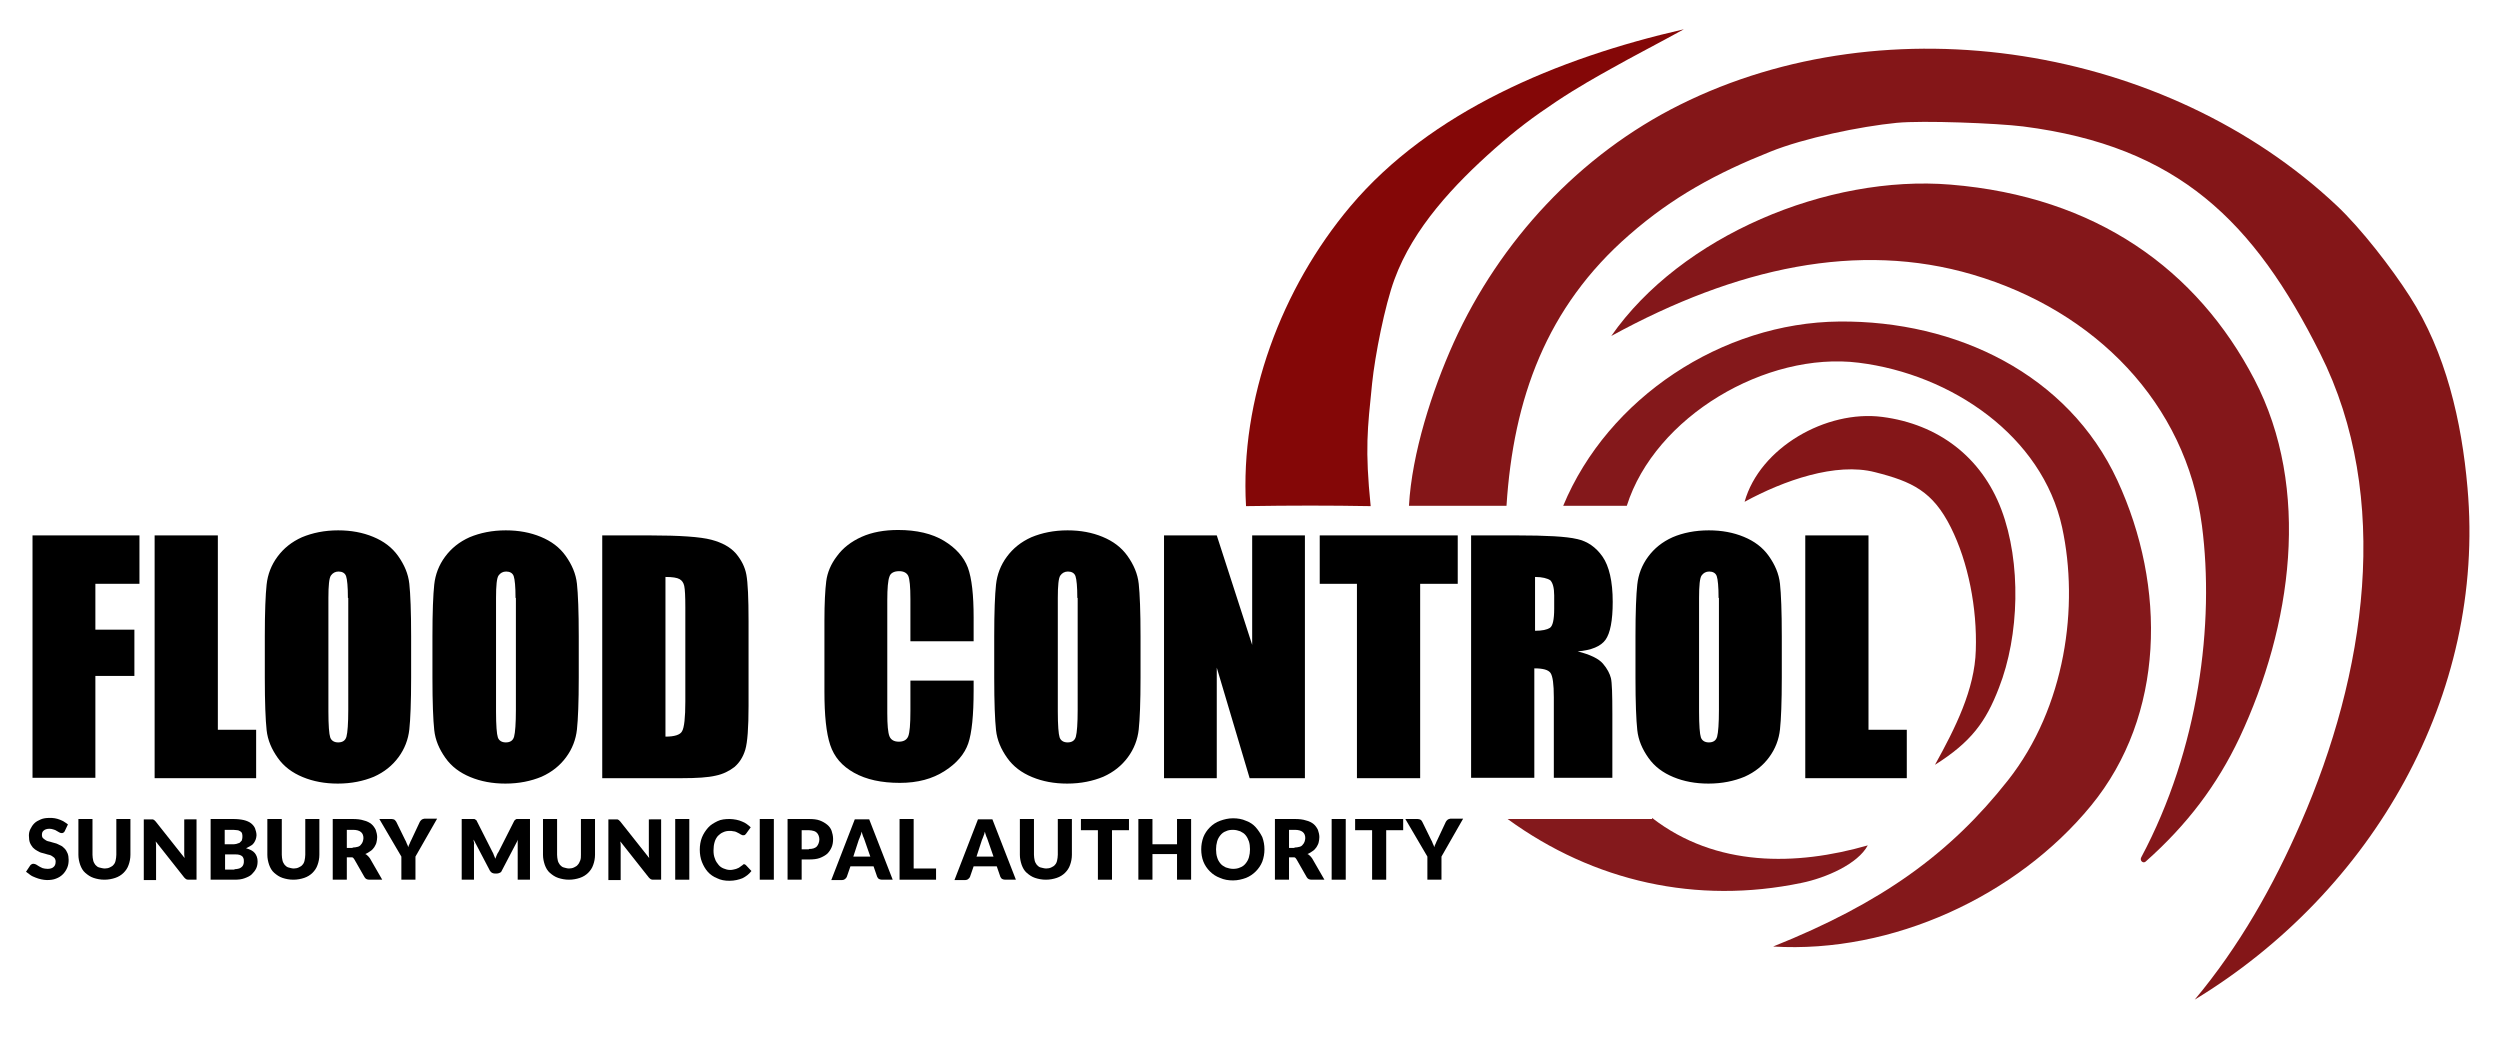
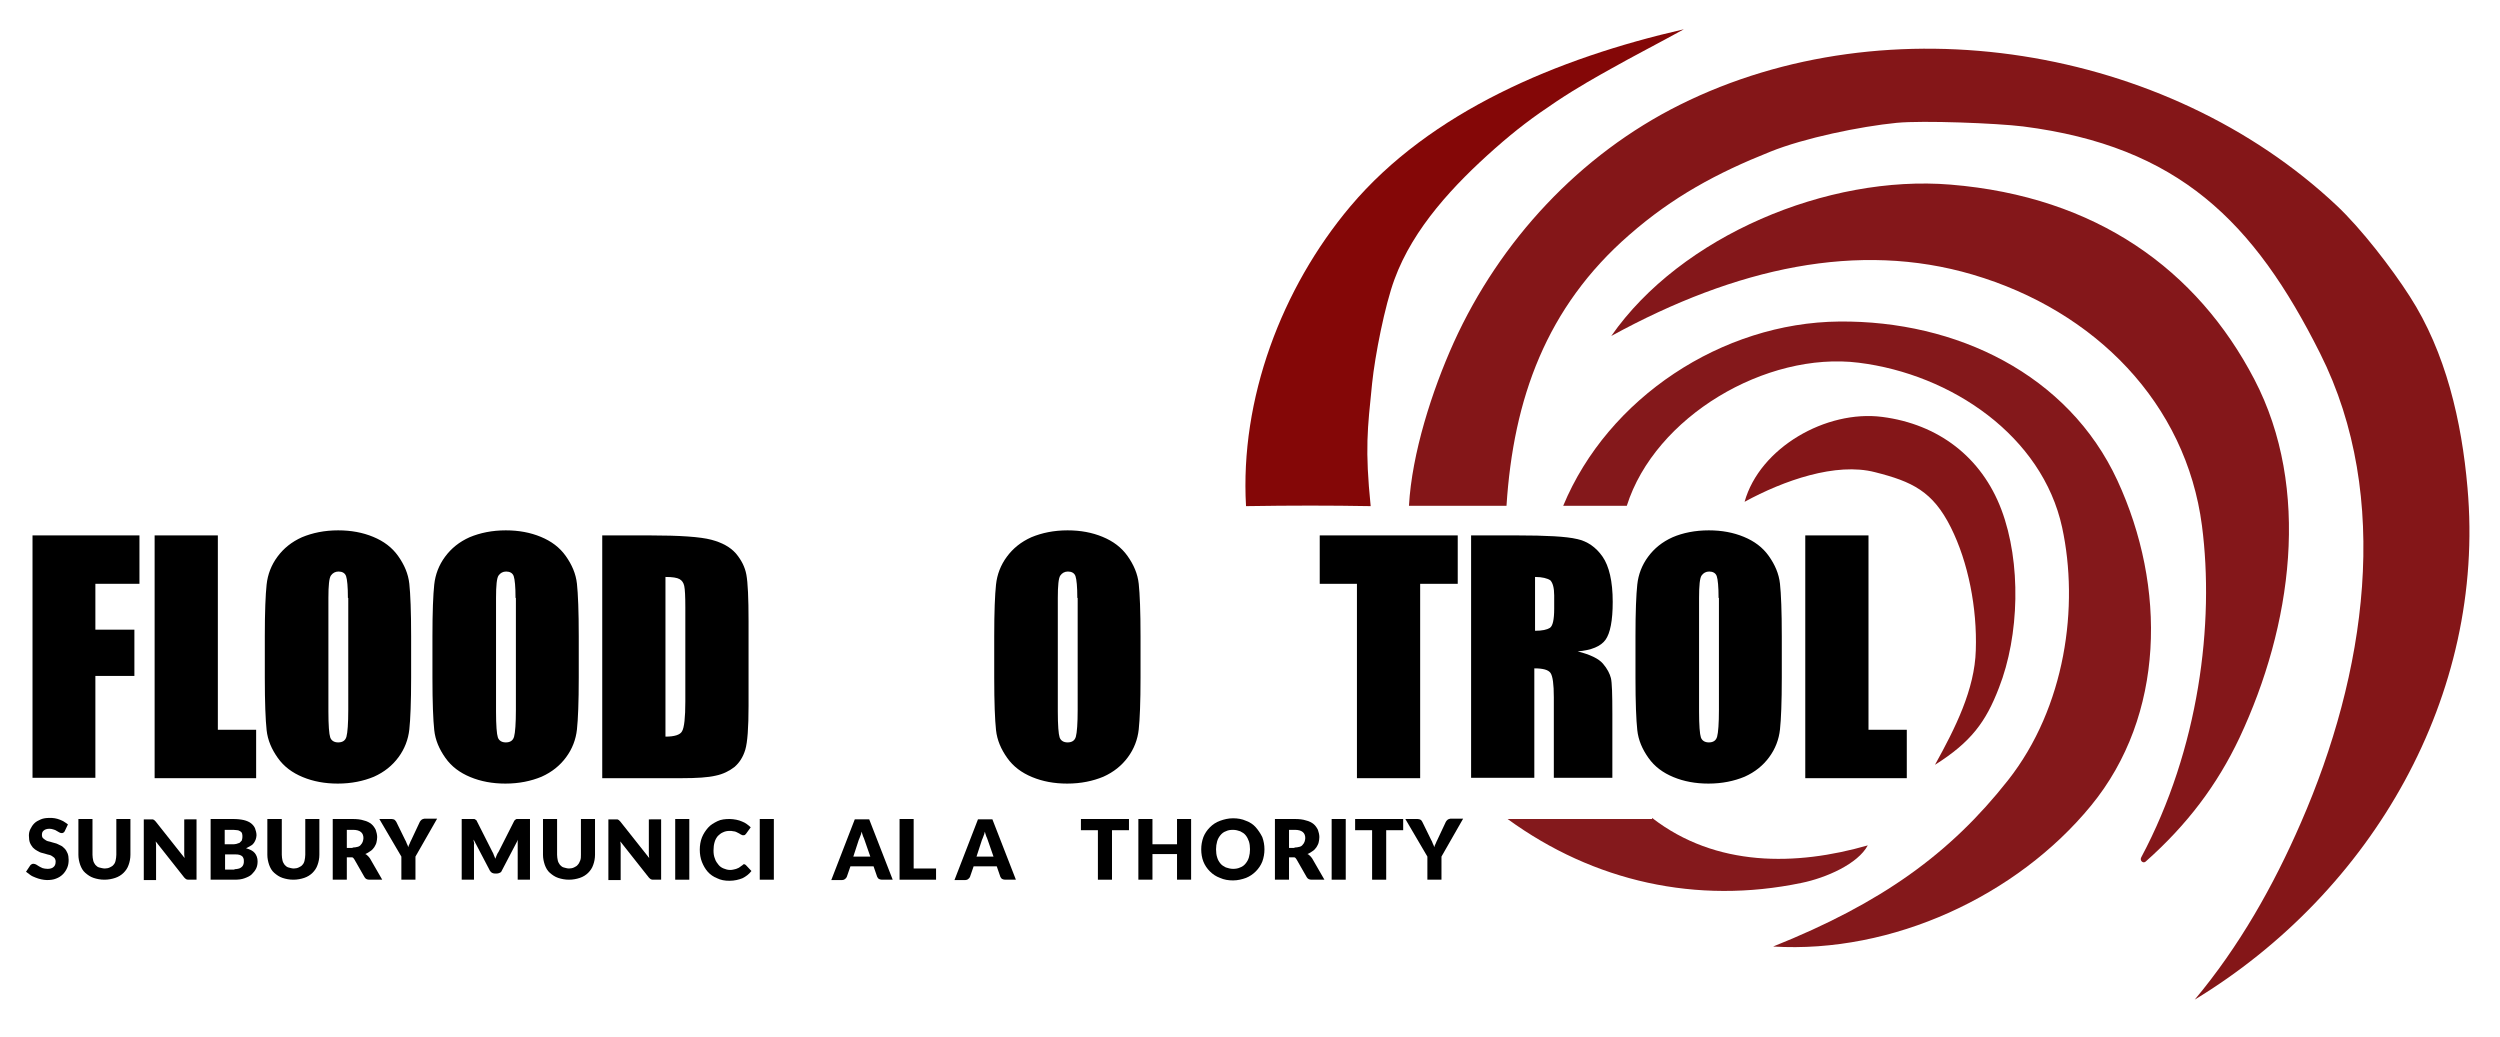
<svg xmlns="http://www.w3.org/2000/svg" version="1.1" id="Layer_1" x="0px" y="0px" viewBox="0 0 692 287" style="enable-background:new 0 0 692 287;" xml:space="preserve">
  <style type="text/css">
	.st0{fill:#840707;}
	.st1{fill:#841618;}
	.st2{fill:#84171A;}
	.st3{fill:none;}
	.st4{fill:#84181B;}
	.st5{fill:#84191C;}
</style>
  <path class="st0" d="M466.1,8.1c-35,8-70.2,22.8-92.3,49c-19.1,22.7-30.6,53.4-28.9,83c12.7-0.2,23.3-0.2,34.5,0  c-1.6-15.9-0.9-21.2,0.4-34c0.8-7.7,3.5-21.5,6.2-28.8c5.2-14.2,16.5-26.2,27.8-36.2c5.9-5.2,10.4-8.6,17-13c6-4,11.6-7.1,15-9  C451.8,15.7,459.4,11.8,466.1,8.1z" />
  <path class="st1" d="M390,140c0.8-14.5,6.4-31.9,12.4-45.2c12.8-28.2,34.9-52,62.6-65.8c57.8-28.8,134.7-16.4,181.8,27.9  c6.8,6.4,15.2,17.3,20.2,25.1c10,15.5,14.4,34.6,16,53c5.1,57.4-26.3,111.8-75.5,141.7c12.3-14.7,21.8-31.5,29.4-49  c17.9-41,25.4-89.9,5.3-129.9C623.9,61.3,603,40.5,560,35c-7.3-0.9-27.7-1.7-35-1c-10.1,1-25.6,4.2-35,8c-14.8,5.9-27,12.5-39,23  c-23,20-32.1,45.4-34,75H390z" />
  <path class="st2" d="M619.9,204.2c-6.2,13.1-14.5,24.1-26,34.3c-0.7,0.6-1.7-0.3-1.2-1.2c16-30,20.3-64.8,16.8-91.8  C605.1,111.7,580,86,546,76c-31.6-9.3-65.3-2-100,17c19.3-27.7,59.9-44.7,93.9-41.9c40.4,3.3,68.3,23.6,84.1,53.9  S634.4,173.3,619.9,204.2z" />
  <path class="st3" d="M434,139c-0.3,0-0.7,0-1,0" />
  <path class="st4" d="M450.3,140c7.8-24.7,38.6-42.8,64.2-39.6c25.7,3.2,50.8,20.3,56.3,45.6c4.7,21.7,1,49.7-15,70  c-16,20.3-35,34-65,46c33,2,67.5-14,88-39s20.9-60.6,7.3-90s-44.6-44.3-77-44c-32.4,0.3-64,21.1-76.4,51H450.3z" />
  <path class="st1" d="M540,146c-5-10-10.7-12.7-21-15.3c-10.8-2.8-25.3,2.3-36.1,8.2c4.2-15,22.6-25.5,38.1-23.5  c15.5,2,27.5,11.1,33,25.7s5,34.8-0.7,49.3c-3.6,9.4-7.7,15-17.7,21.3c5.7-10.3,11-20.9,11.3-31.7C547.3,168.3,544.8,155.6,540,146z  " />
  <path class="st5" d="M417.3,226.7h40l0-0.3c17.7,13.7,39.9,13.3,59.7,7.6c-2.7,5.1-11.5,9-18.4,10.4  C469.7,250.4,441.2,244.1,417.3,226.7z" />
  <g>
    <path d="M9,148.2h29.6v13.4H26.4v12.7h10.8v12.8H26.4v28.2H9V148.2z" />
    <path d="M60.3,148.2V202h10.6v13.4H42.8v-67.2H60.3z" />
    <path d="M113.8,187.6c0,6.8-0.2,11.5-0.5,14.3c-0.3,2.8-1.3,5.4-3,7.7c-1.7,2.3-3.9,4.1-6.8,5.4c-2.9,1.2-6.2,1.9-10,1.9   c-3.6,0-6.8-0.6-9.7-1.8s-5.2-2.9-6.9-5.3c-1.7-2.4-2.8-4.9-3.1-7.7c-0.3-2.8-0.5-7.6-0.5-14.5v-11.5c0-6.8,0.2-11.5,0.5-14.3   c0.3-2.8,1.3-5.4,3-7.7c1.7-2.3,3.9-4.1,6.8-5.4c2.9-1.2,6.2-1.9,10-1.9c3.6,0,6.8,0.6,9.7,1.8c2.9,1.2,5.2,2.9,6.9,5.3   c1.7,2.4,2.8,4.9,3.1,7.7c0.3,2.8,0.5,7.6,0.5,14.5V187.6z M96.3,165.5c0-3.1-0.2-5.1-0.5-6c-0.3-0.9-1.1-1.3-2.1-1.3   c-0.9,0-1.6,0.4-2.1,1.1c-0.5,0.7-0.7,2.8-0.7,6.2v31.4c0,3.9,0.2,6.3,0.5,7.2c0.3,0.9,1.1,1.4,2.2,1.4c1.2,0,2-0.5,2.3-1.6   c0.3-1.1,0.5-3.6,0.5-7.5V165.5z" />
    <path d="M160.2,187.6c0,6.8-0.2,11.5-0.5,14.3c-0.3,2.8-1.3,5.4-3,7.7c-1.7,2.3-3.9,4.1-6.8,5.4c-2.9,1.2-6.2,1.9-10,1.9   c-3.6,0-6.8-0.6-9.7-1.8s-5.2-2.9-6.9-5.3c-1.7-2.4-2.8-4.9-3.1-7.7c-0.3-2.8-0.5-7.6-0.5-14.5v-11.5c0-6.8,0.2-11.5,0.5-14.3   c0.3-2.8,1.3-5.4,3-7.7c1.7-2.3,3.9-4.1,6.8-5.4c2.9-1.2,6.2-1.9,10-1.9c3.6,0,6.8,0.6,9.7,1.8c2.9,1.2,5.2,2.9,6.9,5.3   c1.7,2.4,2.8,4.9,3.1,7.7c0.3,2.8,0.5,7.6,0.5,14.5V187.6z M142.7,165.5c0-3.1-0.2-5.1-0.5-6c-0.3-0.9-1.1-1.3-2.1-1.3   c-0.9,0-1.6,0.4-2.1,1.1c-0.5,0.7-0.7,2.8-0.7,6.2v31.4c0,3.9,0.2,6.3,0.5,7.2c0.3,0.9,1.1,1.4,2.2,1.4c1.2,0,2-0.5,2.3-1.6   c0.3-1.1,0.5-3.6,0.5-7.5V165.5z" />
    <path d="M166.7,148.2h13.1c8.4,0,14.1,0.4,17.1,1.2c3,0.8,5.2,2,6.8,3.8c1.5,1.8,2.5,3.7,2.9,5.9c0.4,2.2,0.6,6.4,0.6,12.8v23.5   c0,6-0.3,10.1-0.9,12.1c-0.6,2-1.6,3.6-3,4.8c-1.4,1.1-3.2,2-5.2,2.4c-2.1,0.5-5.2,0.7-9.4,0.7h-22V148.2z M184.2,159.7v44.2   c2.5,0,4.1-0.5,4.6-1.5c0.6-1,0.9-3.8,0.9-8.2v-26.1c0-3-0.1-5-0.3-5.9c-0.2-0.9-0.6-1.5-1.3-1.9   C187.4,159.9,186.1,159.7,184.2,159.7z" />
-     <path d="M269.5,177.5H252v-11.7c0-3.4-0.2-5.5-0.6-6.4c-0.4-0.8-1.2-1.3-2.5-1.3c-1.4,0-2.4,0.5-2.7,1.5c-0.4,1-0.6,3.2-0.6,6.6   v31.2c0,3.3,0.2,5.4,0.6,6.4c0.4,1,1.3,1.5,2.6,1.5c1.3,0,2.2-0.5,2.6-1.5c0.4-1,0.6-3.3,0.6-7v-8.4h17.5v2.6   c0,7-0.5,11.9-1.5,14.8c-1,2.9-3.2,5.5-6.5,7.6c-3.4,2.2-7.5,3.3-12.4,3.3c-5.1,0-9.3-0.9-12.7-2.8s-5.5-4.4-6.6-7.7   s-1.6-8.2-1.6-14.8v-19.6c0-4.8,0.2-8.5,0.5-10.9c0.3-2.4,1.3-4.8,3-7c1.6-2.2,3.9-4,6.8-5.3c2.9-1.3,6.3-1.9,10.1-1.9   c5.1,0,9.4,1,12.7,3c3.3,2,5.5,4.5,6.6,7.4c1.1,3,1.6,7.6,1.6,13.9V177.5z" />
    <path d="M315.7,187.6c0,6.8-0.2,11.5-0.5,14.3c-0.3,2.8-1.3,5.4-3,7.7c-1.7,2.3-3.9,4.1-6.8,5.4c-2.9,1.2-6.2,1.9-10,1.9   c-3.6,0-6.8-0.6-9.7-1.8s-5.2-2.9-6.9-5.3c-1.7-2.4-2.8-4.9-3.1-7.7c-0.3-2.8-0.5-7.6-0.5-14.5v-11.5c0-6.8,0.2-11.5,0.5-14.3   c0.3-2.8,1.3-5.4,3-7.7c1.7-2.3,3.9-4.1,6.8-5.4c2.9-1.2,6.2-1.9,10-1.9c3.6,0,6.8,0.6,9.7,1.8c2.9,1.2,5.2,2.9,6.9,5.3   c1.7,2.4,2.8,4.9,3.1,7.7c0.3,2.8,0.5,7.6,0.5,14.5V187.6z M298.2,165.5c0-3.1-0.2-5.1-0.5-6c-0.3-0.9-1.1-1.3-2.1-1.3   c-0.9,0-1.6,0.4-2.1,1.1c-0.5,0.7-0.7,2.8-0.7,6.2v31.4c0,3.9,0.2,6.3,0.5,7.2c0.3,0.9,1.1,1.4,2.2,1.4c1.2,0,2-0.5,2.3-1.6   c0.3-1.1,0.5-3.6,0.5-7.5V165.5z" />
-     <path d="M361.2,148.2v67.2h-15.3l-9.1-30.6v30.6h-14.6v-67.2h14.6l9.8,30.3v-30.3H361.2z" />
    <path d="M403.5,148.2v13.4h-10.4v53.8h-17.5v-53.8h-10.3v-13.4H403.5z" />
    <path d="M407.4,148.2h12.4c8.2,0,13.8,0.3,16.7,1c2.9,0.6,5.3,2.3,7.1,4.9c1.8,2.6,2.8,6.8,2.8,12.5c0,5.2-0.7,8.7-2,10.5   c-1.3,1.8-3.9,2.9-7.7,3.2c3.5,0.9,5.8,2,7,3.4c1.2,1.4,1.9,2.8,2.2,4c0.3,1.2,0.4,4.5,0.4,9.9v17.7h-16.2v-22.3   c0-3.6-0.3-5.8-0.9-6.7c-0.6-0.9-2.1-1.3-4.5-1.3v30.3h-17.5V148.2z M424.9,159.7v14.9c2,0,3.3-0.3,4.1-0.8   c0.8-0.5,1.2-2.3,1.2-5.3v-3.7c0-2.1-0.4-3.5-1.1-4.2C428.3,160.1,426.9,159.7,424.9,159.7z" />
    <path d="M493.2,187.6c0,6.8-0.2,11.5-0.5,14.3c-0.3,2.8-1.3,5.4-3,7.7c-1.7,2.3-3.9,4.1-6.8,5.4c-2.9,1.2-6.2,1.9-10,1.9   c-3.6,0-6.8-0.6-9.7-1.8c-2.9-1.2-5.2-2.9-6.9-5.3c-1.7-2.4-2.8-4.9-3.1-7.7c-0.3-2.8-0.5-7.6-0.5-14.5v-11.5   c0-6.8,0.2-11.5,0.5-14.3c0.3-2.8,1.3-5.4,3-7.7c1.7-2.3,3.9-4.1,6.8-5.4c2.8-1.2,6.2-1.9,10-1.9c3.6,0,6.8,0.6,9.7,1.8   c2.9,1.2,5.2,2.9,6.9,5.3c1.7,2.4,2.8,4.9,3.1,7.7c0.3,2.8,0.5,7.6,0.5,14.5V187.6z M475.7,165.5c0-3.1-0.2-5.1-0.5-6   c-0.3-0.9-1.1-1.3-2.1-1.3c-0.9,0-1.6,0.4-2.1,1.1c-0.5,0.7-0.7,2.8-0.7,6.2v31.4c0,3.9,0.2,6.3,0.5,7.2c0.3,0.9,1.1,1.4,2.2,1.4   c1.2,0,2-0.5,2.3-1.6s0.5-3.6,0.5-7.5V165.5z" />
    <path d="M517.2,148.2V202h10.6v13.4h-28.1v-67.2H517.2z" />
  </g>
  <g>
    <path d="M17.9,230.1c-0.1,0.2-0.2,0.3-0.4,0.4c-0.1,0.1-0.3,0.1-0.5,0.1c-0.2,0-0.4-0.1-0.6-0.2s-0.4-0.2-0.7-0.4s-0.5-0.3-0.9-0.4   c-0.3-0.1-0.7-0.2-1.1-0.2c-0.7,0-1.3,0.2-1.6,0.5c-0.4,0.3-0.5,0.7-0.5,1.3c0,0.3,0.1,0.6,0.3,0.8c0.2,0.2,0.5,0.4,0.8,0.6   c0.3,0.2,0.7,0.3,1.2,0.4c0.4,0.1,0.9,0.3,1.4,0.4s0.9,0.4,1.4,0.6s0.8,0.5,1.2,0.9c0.3,0.3,0.6,0.8,0.8,1.3   c0.2,0.5,0.3,1.1,0.3,1.8c0,0.8-0.1,1.5-0.4,2.2c-0.3,0.7-0.7,1.3-1.2,1.8c-0.5,0.5-1.1,0.9-1.9,1.2c-0.7,0.3-1.6,0.4-2.5,0.4   c-0.5,0-1.1-0.1-1.6-0.2s-1.1-0.3-1.6-0.5c-0.5-0.2-1-0.4-1.4-0.7c-0.4-0.3-0.8-0.6-1.2-0.9l1.2-1.8c0.1-0.1,0.2-0.2,0.4-0.3   c0.1-0.1,0.3-0.1,0.5-0.1c0.2,0,0.5,0.1,0.7,0.2c0.2,0.1,0.5,0.3,0.8,0.5c0.3,0.2,0.6,0.3,1,0.5c0.4,0.1,0.8,0.2,1.4,0.2   c0.7,0,1.3-0.2,1.6-0.5c0.4-0.3,0.6-0.8,0.6-1.5c0-0.4-0.1-0.7-0.3-1c-0.2-0.2-0.5-0.4-0.8-0.6s-0.7-0.3-1.2-0.4   c-0.4-0.1-0.9-0.3-1.4-0.4s-0.9-0.3-1.4-0.6c-0.4-0.2-0.8-0.5-1.2-0.9c-0.3-0.4-0.6-0.8-0.8-1.3s-0.3-1.2-0.3-2   c0-0.6,0.1-1.2,0.4-1.8s0.6-1.1,1.1-1.6c0.5-0.5,1.1-0.8,1.8-1.1c0.7-0.3,1.5-0.4,2.4-0.4c0.5,0,1,0,1.5,0.1   c0.5,0.1,0.9,0.2,1.4,0.4c0.4,0.2,0.8,0.3,1.2,0.6c0.4,0.2,0.7,0.5,1,0.7L17.9,230.1z" />
    <path d="M29,240.4c0.5,0,1-0.1,1.4-0.3s0.8-0.4,1-0.7c0.3-0.3,0.5-0.7,0.6-1.2s0.2-1,0.2-1.6v-9.9h3.9v9.9c0,1-0.2,2-0.5,2.8   c-0.3,0.9-0.8,1.6-1.4,2.2s-1.4,1.1-2.3,1.4c-0.9,0.3-1.9,0.5-3,0.5c-1.1,0-2.1-0.2-3-0.5c-0.9-0.3-1.6-0.8-2.3-1.4   s-1.1-1.4-1.4-2.2c-0.3-0.9-0.5-1.8-0.5-2.8v-9.9h3.9v9.9c0,0.6,0.1,1.1,0.2,1.6s0.4,0.9,0.6,1.2c0.3,0.3,0.6,0.6,1,0.7   S28.5,240.4,29,240.4z" />
    <path d="M54.4,226.7v16.8h-2c-0.3,0-0.6,0-0.8-0.1s-0.4-0.3-0.6-0.5l-7.9-10c0,0.3,0.1,0.6,0.1,0.9c0,0.3,0,0.5,0,0.8v9h-3.4v-16.8   h2c0.2,0,0.3,0,0.4,0c0.1,0,0.2,0,0.3,0.1c0.1,0,0.2,0.1,0.3,0.2c0.1,0.1,0.2,0.2,0.3,0.3l8,10.1c0-0.3-0.1-0.6-0.1-0.9   c0-0.3,0-0.6,0-0.9v-8.9H54.4z" />
    <path d="M64.5,226.7c1.2,0,2.1,0.1,3,0.3c0.8,0.2,1.5,0.5,2,0.9c0.5,0.4,0.9,0.9,1.1,1.4c0.2,0.6,0.4,1.2,0.4,1.9   c0,0.4-0.1,0.7-0.2,1.1c-0.1,0.3-0.3,0.7-0.5,1c-0.2,0.3-0.5,0.6-0.9,0.8s-0.8,0.5-1.3,0.7c1.1,0.3,1.9,0.7,2.4,1.3   c0.5,0.6,0.8,1.4,0.8,2.3c0,0.7-0.1,1.4-0.4,2c-0.3,0.6-0.7,1.1-1.2,1.6s-1.2,0.8-2,1.1c-0.8,0.3-1.7,0.4-2.7,0.4h-6.7v-16.8H64.5z    M62.2,229.6v4.1h2c0.4,0,0.8,0,1.2-0.1c0.3-0.1,0.6-0.2,0.9-0.3c0.2-0.2,0.4-0.4,0.6-0.6c0.1-0.3,0.2-0.6,0.2-1c0-0.4,0-0.7-0.1-1   s-0.3-0.5-0.5-0.6s-0.5-0.3-0.8-0.3s-0.7-0.1-1.1-0.1H62.2z M64.9,240.6c0.5,0,0.9-0.1,1.3-0.2c0.3-0.1,0.6-0.3,0.8-0.5   c0.2-0.2,0.3-0.4,0.4-0.7c0.1-0.3,0.1-0.5,0.1-0.8c0-0.3,0-0.6-0.1-0.8c-0.1-0.2-0.2-0.5-0.4-0.6c-0.2-0.2-0.5-0.3-0.8-0.4   s-0.7-0.1-1.2-0.1h-2.7v4.2H64.9z" />
    <path d="M81.3,240.4c0.5,0,1-0.1,1.4-0.3s0.8-0.4,1-0.7c0.3-0.3,0.5-0.7,0.6-1.2s0.2-1,0.2-1.6v-9.9h3.9v9.9c0,1-0.2,2-0.5,2.8   c-0.3,0.9-0.8,1.6-1.4,2.2s-1.4,1.1-2.3,1.4c-0.9,0.3-1.9,0.5-3,0.5c-1.1,0-2.1-0.2-3-0.5c-0.9-0.3-1.6-0.8-2.3-1.4   s-1.1-1.4-1.4-2.2c-0.3-0.9-0.5-1.8-0.5-2.8v-9.9H78v9.9c0,0.6,0.1,1.1,0.2,1.6s0.4,0.9,0.6,1.2c0.3,0.3,0.6,0.6,1,0.7   S80.8,240.4,81.3,240.4z" />
    <path d="M105.8,243.5h-3.5c-0.7,0-1.1-0.2-1.4-0.7l-2.8-4.9c-0.1-0.2-0.3-0.4-0.4-0.5s-0.4-0.1-0.7-0.1h-1v6.2h-3.9v-16.8h5.5   c1.2,0,2.2,0.1,3.1,0.4c0.9,0.2,1.6,0.6,2.1,1c0.5,0.4,0.9,1,1.2,1.6c0.2,0.6,0.4,1.3,0.4,2c0,0.5-0.1,1.1-0.2,1.5   c-0.1,0.5-0.4,0.9-0.6,1.3c-0.3,0.4-0.6,0.8-1.1,1.1c-0.4,0.3-0.9,0.6-1.4,0.8c0.3,0.1,0.5,0.3,0.7,0.5c0.2,0.2,0.4,0.4,0.6,0.7   L105.8,243.5z M97.6,234.6c0.5,0,1-0.1,1.4-0.2c0.4-0.1,0.7-0.3,0.9-0.6c0.2-0.2,0.4-0.5,0.5-0.8c0.1-0.3,0.2-0.7,0.2-1   c0-0.7-0.2-1.3-0.7-1.7c-0.5-0.4-1.2-0.6-2.2-0.6H96v5H97.6z" />
    <path d="M115,237.1v6.4h-3.9v-6.4l-6.1-10.4h3.4c0.3,0,0.6,0.1,0.8,0.2c0.2,0.2,0.4,0.4,0.5,0.6l2.4,4.9c0.2,0.4,0.4,0.7,0.5,1.1   c0.2,0.3,0.3,0.7,0.4,1c0.1-0.3,0.2-0.7,0.4-1c0.1-0.3,0.3-0.7,0.5-1.1l2.3-4.9c0.1-0.1,0.1-0.2,0.2-0.3c0.1-0.1,0.2-0.2,0.3-0.3   c0.1-0.1,0.2-0.1,0.4-0.2c0.1,0,0.3-0.1,0.4-0.1h3.5L115,237.1z" />
    <path d="M146.7,226.7v16.8h-3.4v-9.6c0-0.2,0-0.5,0-0.7c0-0.3,0-0.5,0.1-0.8l-4.5,8.6c-0.1,0.3-0.3,0.5-0.6,0.6   c-0.2,0.1-0.5,0.2-0.8,0.2H137c-0.3,0-0.6-0.1-0.8-0.2c-0.2-0.1-0.4-0.3-0.6-0.6l-4.5-8.6c0,0.3,0,0.5,0.1,0.8s0,0.5,0,0.7v9.6   h-3.4v-16.8h3c0.2,0,0.3,0,0.4,0c0.1,0,0.2,0,0.3,0.1s0.2,0.1,0.3,0.2c0.1,0.1,0.2,0.2,0.2,0.3l4.3,8.5c0.2,0.3,0.3,0.6,0.4,0.9   c0.1,0.3,0.3,0.6,0.4,1c0.1-0.3,0.3-0.7,0.4-1c0.1-0.3,0.3-0.6,0.5-0.9l4.3-8.5c0.1-0.1,0.2-0.3,0.2-0.3c0.1-0.1,0.2-0.1,0.3-0.2   s0.2-0.1,0.3-0.1c0.1,0,0.3,0,0.4,0H146.7z" />
    <path d="M157.5,240.4c0.5,0,1-0.1,1.4-0.3s0.8-0.4,1-0.7c0.3-0.3,0.5-0.7,0.7-1.2s0.2-1,0.2-1.6v-9.9h3.9v9.9c0,1-0.2,2-0.5,2.8   c-0.3,0.9-0.8,1.6-1.4,2.2s-1.4,1.1-2.3,1.4c-0.9,0.3-1.9,0.5-3,0.5c-1.1,0-2.1-0.2-3-0.5c-0.9-0.3-1.6-0.8-2.3-1.4   s-1.1-1.4-1.4-2.2c-0.3-0.9-0.5-1.8-0.5-2.8v-9.9h3.9v9.9c0,0.6,0.1,1.1,0.2,1.6s0.4,0.9,0.6,1.2c0.3,0.3,0.6,0.6,1,0.7   S157,240.4,157.5,240.4z" />
    <path d="M183,226.7v16.8h-2c-0.3,0-0.6,0-0.8-0.1s-0.4-0.3-0.6-0.5l-7.9-10c0,0.3,0.1,0.6,0.1,0.9c0,0.3,0,0.5,0,0.8v9h-3.4v-16.8   h2c0.2,0,0.3,0,0.4,0c0.1,0,0.2,0,0.3,0.1c0.1,0,0.2,0.1,0.3,0.2c0.1,0.1,0.2,0.2,0.3,0.3l8,10.1c0-0.3-0.1-0.6-0.1-0.9   c0-0.3,0-0.6,0-0.9v-8.9H183z" />
    <path d="M190.8,243.5h-3.9v-16.8h3.9V243.5z" />
    <path d="M205.9,239.2c0.1,0,0.2,0,0.3,0.1c0.1,0,0.2,0.1,0.3,0.2l1.5,1.6c-0.7,0.9-1.5,1.5-2.5,2c-1,0.4-2.2,0.7-3.6,0.7   c-1.3,0-2.4-0.2-3.4-0.7c-1-0.4-1.9-1-2.6-1.8c-0.7-0.8-1.2-1.7-1.6-2.7c-0.4-1-0.6-2.2-0.6-3.4c0-1.2,0.2-2.4,0.6-3.4   c0.4-1,1-1.9,1.7-2.7c0.7-0.8,1.6-1.3,2.6-1.8s2.2-0.6,3.4-0.6c0.6,0,1.2,0.1,1.8,0.2s1.1,0.3,1.6,0.5s0.9,0.4,1.3,0.7   c0.4,0.3,0.8,0.6,1.1,0.9l-1.3,1.8c-0.1,0.1-0.2,0.2-0.3,0.3c-0.1,0.1-0.3,0.1-0.5,0.1c-0.1,0-0.3,0-0.4-0.1   c-0.1-0.1-0.3-0.1-0.4-0.2c-0.1-0.1-0.3-0.2-0.5-0.3s-0.4-0.2-0.6-0.3c-0.2-0.1-0.5-0.2-0.8-0.2c-0.3-0.1-0.7-0.1-1.1-0.1   c-0.6,0-1.2,0.1-1.8,0.4c-0.5,0.2-1,0.6-1.4,1c-0.4,0.5-0.7,1-0.9,1.7s-0.3,1.4-0.3,2.3c0,0.9,0.1,1.6,0.4,2.3   c0.2,0.7,0.6,1.2,1,1.7s0.9,0.8,1.4,1c0.5,0.2,1.1,0.4,1.7,0.4c0.4,0,0.7,0,1-0.1s0.6-0.1,0.8-0.2c0.3-0.1,0.5-0.2,0.7-0.3   c0.2-0.1,0.4-0.3,0.7-0.5c0.1-0.1,0.2-0.1,0.3-0.2S205.8,239.2,205.9,239.2z" />
    <path d="M214.2,243.5h-3.9v-16.8h3.9V243.5z" />
-     <path d="M223.9,226.7c1.2,0,2.2,0.1,3,0.4c0.8,0.3,1.5,0.7,2.1,1.2s1,1.1,1.2,1.7s0.4,1.4,0.4,2.2c0,0.8-0.1,1.6-0.4,2.3   c-0.3,0.7-0.7,1.3-1.2,1.8c-0.6,0.5-1.3,0.9-2.1,1.2c-0.8,0.3-1.8,0.4-3,0.4h-2v5.6H218v-16.8H223.9z M223.9,235   c1,0,1.7-0.2,2.2-0.7c0.4-0.5,0.7-1.2,0.7-2c0-0.4-0.1-0.7-0.2-1c-0.1-0.3-0.3-0.6-0.5-0.8c-0.2-0.2-0.5-0.4-0.9-0.5   c-0.4-0.1-0.8-0.2-1.3-0.2h-2v5.3H223.9z" />
    <path d="M247.1,243.5h-3c-0.3,0-0.6-0.1-0.8-0.2s-0.4-0.4-0.5-0.6l-1-2.9h-6.4l-1,2.9c-0.1,0.2-0.2,0.4-0.5,0.6   c-0.2,0.2-0.5,0.3-0.8,0.3h-3l6.5-16.8h4L247.1,243.5z M240.9,237.1l-1.6-4.6c-0.1-0.3-0.2-0.6-0.4-1c-0.1-0.4-0.3-0.8-0.4-1.3   c-0.1,0.5-0.2,0.9-0.4,1.3c-0.1,0.4-0.3,0.7-0.4,1l-1.5,4.6H240.9z" />
    <path d="M259.1,240.4v3.1H249v-16.8h3.9v13.7H259.1z" />
    <path d="M281.2,243.5h-3c-0.3,0-0.6-0.1-0.8-0.2s-0.4-0.4-0.5-0.6l-1-2.9h-6.4l-1,2.9c-0.1,0.2-0.2,0.4-0.5,0.6   c-0.2,0.2-0.5,0.3-0.8,0.3h-3l6.5-16.8h4L281.2,243.5z M275,237.1l-1.6-4.6c-0.1-0.3-0.2-0.6-0.4-1c-0.1-0.4-0.3-0.8-0.4-1.3   c-0.1,0.5-0.2,0.9-0.4,1.3c-0.1,0.4-0.3,0.7-0.4,1l-1.5,4.6H275z" />
-     <path d="M289.6,240.4c0.5,0,1-0.1,1.4-0.3s0.8-0.4,1-0.7c0.3-0.3,0.5-0.7,0.6-1.2s0.2-1,0.2-1.6v-9.9h3.9v9.9c0,1-0.2,2-0.5,2.8   c-0.3,0.9-0.8,1.6-1.4,2.2s-1.4,1.1-2.3,1.4c-0.9,0.3-1.9,0.5-3,0.5c-1.1,0-2.1-0.2-3-0.5c-0.9-0.3-1.6-0.8-2.3-1.4   s-1.1-1.4-1.4-2.2c-0.3-0.9-0.5-1.8-0.5-2.8v-9.9h3.9v9.9c0,0.6,0.1,1.1,0.2,1.6s0.4,0.9,0.6,1.2c0.3,0.3,0.6,0.6,1,0.7   S289.1,240.4,289.6,240.4z" />
    <path d="M312.5,229.8h-4.7v13.7h-3.9v-13.7h-4.7v-3.1h13.3V229.8z" />
    <path d="M329.7,226.7v16.8h-3.9v-7.1H319v7.1h-3.9v-16.8h3.9v7h6.8v-7H329.7z" />
    <path d="M350,235.1c0,1.2-0.2,2.3-0.6,3.4c-0.4,1-1,1.9-1.8,2.7s-1.7,1.4-2.7,1.8c-1.1,0.4-2.3,0.7-3.6,0.7c-1.3,0-2.5-0.2-3.6-0.7   c-1.1-0.4-2-1-2.8-1.8s-1.4-1.7-1.8-2.7c-0.4-1-0.6-2.2-0.6-3.4c0-1.2,0.2-2.3,0.6-3.4c0.4-1,1-1.9,1.8-2.7s1.7-1.4,2.8-1.8   c1.1-0.4,2.3-0.7,3.6-0.7c1.3,0,2.5,0.2,3.6,0.7c1.1,0.4,2,1,2.7,1.8s1.3,1.7,1.8,2.7C349.8,232.8,350,233.9,350,235.1z M346,235.1   c0-0.8-0.1-1.6-0.3-2.2s-0.5-1.2-0.9-1.7s-0.9-0.8-1.5-1.1c-0.6-0.2-1.2-0.4-2-0.4c-0.8,0-1.4,0.1-2,0.4c-0.6,0.2-1.1,0.6-1.5,1.1   s-0.7,1-0.9,1.7c-0.2,0.7-0.3,1.4-0.3,2.2c0,0.8,0.1,1.6,0.3,2.2c0.2,0.7,0.5,1.2,0.9,1.7s0.9,0.8,1.5,1.1c0.6,0.2,1.3,0.4,2,0.4   c0.7,0,1.4-0.1,2-0.4c0.6-0.2,1.1-0.6,1.5-1.1s0.7-1,0.9-1.7S346,235.9,346,235.1z" />
    <path d="M366.6,243.5h-3.5c-0.7,0-1.1-0.2-1.4-0.7l-2.8-4.9c-0.1-0.2-0.3-0.4-0.4-0.5s-0.4-0.1-0.7-0.1h-1v6.2h-3.9v-16.8h5.5   c1.2,0,2.2,0.1,3.1,0.4c0.9,0.2,1.6,0.6,2.1,1c0.5,0.4,0.9,1,1.2,1.6c0.2,0.6,0.4,1.3,0.4,2c0,0.5-0.1,1.1-0.2,1.5   c-0.1,0.5-0.4,0.9-0.6,1.3c-0.3,0.4-0.6,0.8-1.1,1.1c-0.4,0.3-0.9,0.6-1.4,0.8c0.3,0.1,0.5,0.3,0.7,0.5c0.2,0.2,0.4,0.4,0.6,0.7   L366.6,243.5z M358.3,234.6c0.5,0,1-0.1,1.4-0.2c0.4-0.1,0.7-0.3,0.9-0.6c0.2-0.2,0.4-0.5,0.5-0.8c0.1-0.3,0.2-0.7,0.2-1   c0-0.7-0.2-1.3-0.7-1.7c-0.5-0.4-1.2-0.6-2.2-0.6h-1.6v5H358.3z" />
    <path d="M372.5,243.5h-3.9v-16.8h3.9V243.5z" />
    <path d="M388.4,229.8h-4.7v13.7h-3.9v-13.7h-4.7v-3.1h13.3V229.8z" />
    <path d="M399,237.1v6.4h-3.9v-6.4l-6.1-10.4h3.4c0.3,0,0.6,0.1,0.8,0.2s0.4,0.4,0.5,0.6l2.4,4.9c0.2,0.4,0.4,0.7,0.5,1.1   c0.2,0.3,0.3,0.7,0.4,1c0.1-0.3,0.2-0.7,0.4-1c0.1-0.3,0.3-0.7,0.5-1.1l2.3-4.9c0.1-0.1,0.1-0.2,0.2-0.3c0.1-0.1,0.2-0.2,0.3-0.3   c0.1-0.1,0.2-0.1,0.4-0.2c0.1,0,0.3-0.1,0.4-0.1h3.5L399,237.1z" />
  </g>
</svg>